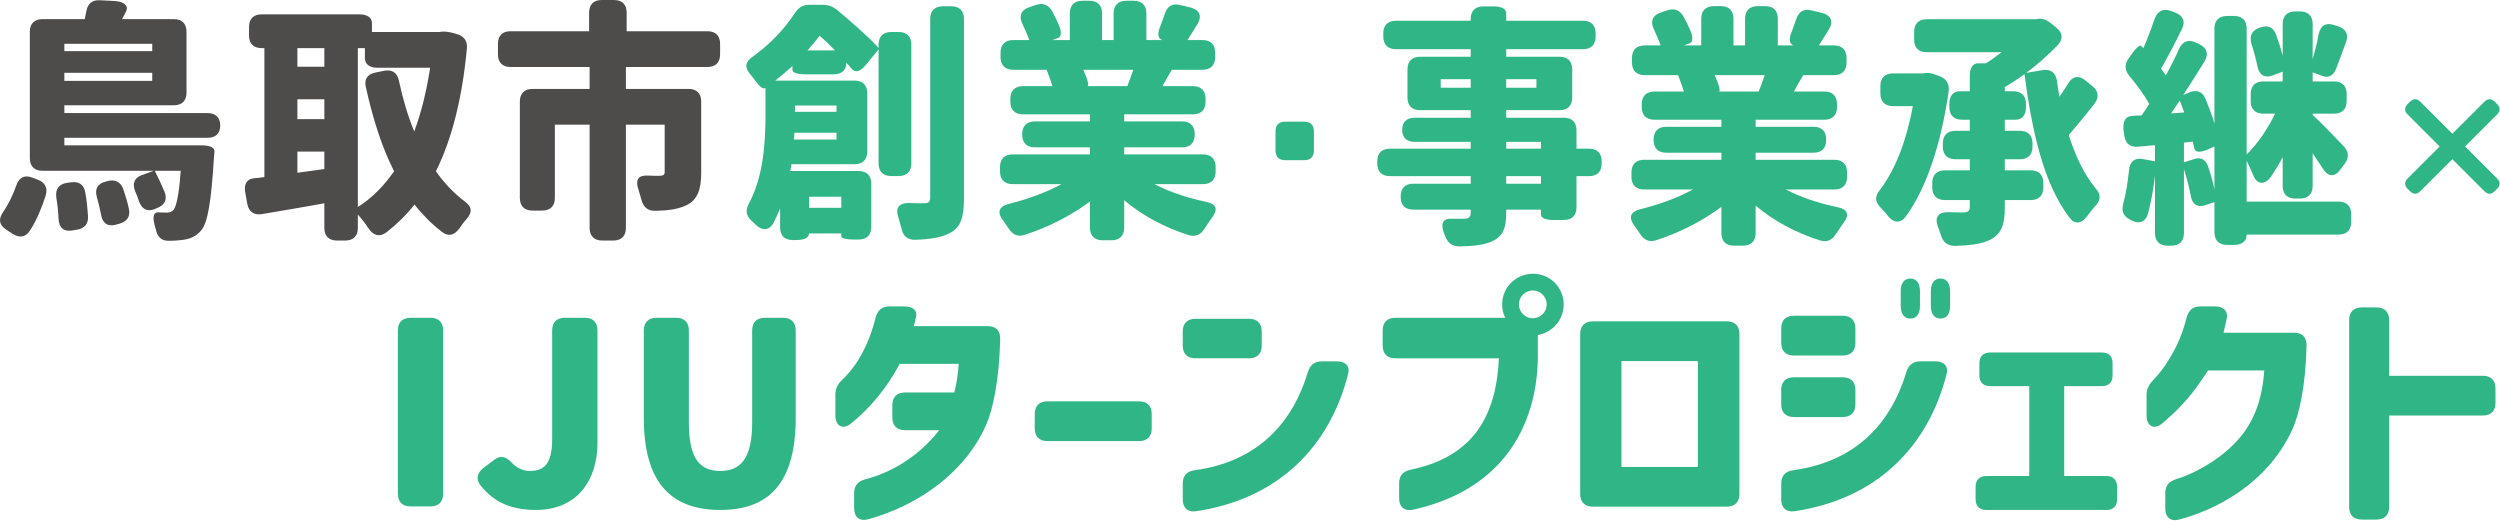
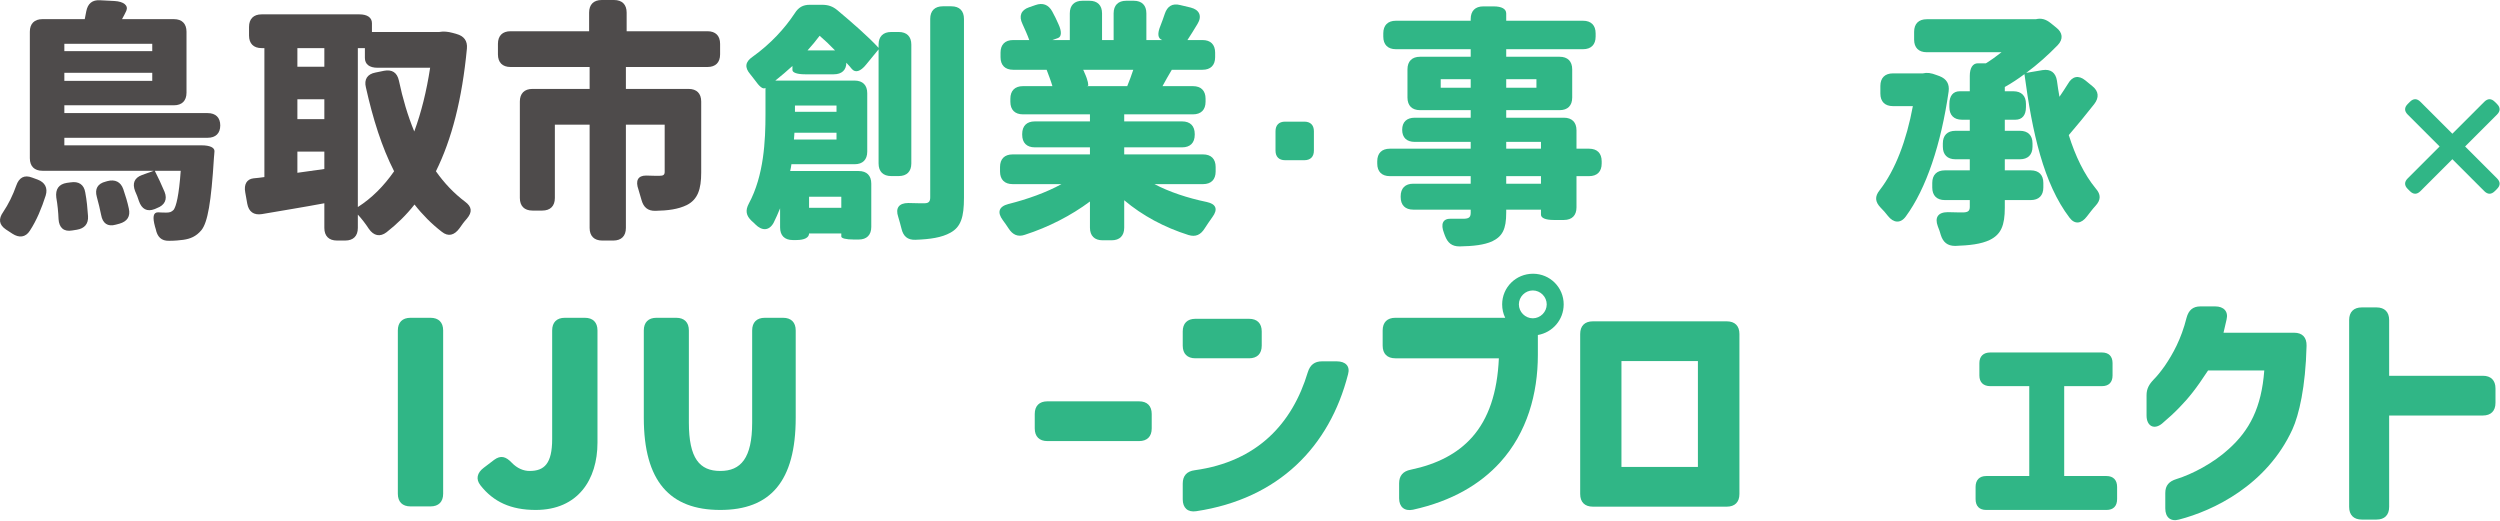
<svg xmlns="http://www.w3.org/2000/svg" width="509" height="106" viewBox="0 0 509 106" fill="none">
  <path d="M480.864 105.785C479.215 105.785 478.287 104.857 478.287 103.208V65.166C478.287 63.517 479.215 62.589 480.864 62.589H483.854C485.504 62.589 486.431 63.517 486.431 65.166V76.507H505.504C507.153 76.507 508.081 77.434 508.081 79.084V82.022C508.081 83.671 507.153 84.599 505.504 84.599H486.431V103.208C486.431 104.857 485.504 105.785 483.854 105.785H480.864Z" fill="#30B686" />
  <path d="M443.636 105.785C441.935 106.248 440.853 105.321 440.853 103.516V100.372C440.853 98.826 441.626 98.001 443.121 97.537C446.317 96.558 450.647 94.29 453.791 91.403C457.966 87.64 460.44 83.053 461.007 75.424H449.564C447.038 79.29 445.543 81.094 443.739 82.95C442.812 83.929 441.471 85.166 440.183 86.249C438.533 87.589 437.038 86.712 437.038 84.599V80.475C437.038 79.135 437.554 78.259 438.482 77.279C439.152 76.609 439.873 75.733 440.75 74.496C442.399 72.073 444.1 69.032 445.183 64.702C445.595 63.156 446.471 62.383 448.018 62.383H451.007C452.76 62.383 453.739 63.413 453.327 65.063L452.708 67.743H467.09C468.739 67.743 469.667 68.671 469.616 70.424C469.41 78.826 468.069 84.496 466.729 87.434C461.523 98.774 450.647 103.98 443.636 105.785Z" fill="#30B686" />
  <path d="M404.394 103.826C403.002 103.826 402.229 103.052 402.229 101.609V99.135C402.229 97.743 403.002 96.918 404.394 96.918H413.157V78.619H405.218C403.827 78.619 403.002 77.846 403.002 76.454V73.929C403.002 72.537 403.827 71.764 405.218 71.764H427.95C429.342 71.764 430.115 72.537 430.115 73.929V76.454C430.115 77.846 429.342 78.619 427.95 78.619H420.27V96.918H428.878C430.27 96.918 431.043 97.743 431.043 99.135V101.609C431.043 103.052 430.27 103.826 428.878 103.826H404.394Z" fill="#30B686" />
-   <path d="M388.944 64.857C387.707 64.857 386.985 63.929 386.985 62.279V59.29C386.985 57.64 387.707 56.712 388.944 56.712C390.181 56.712 390.903 57.64 390.903 59.29V62.279C390.903 63.929 390.233 64.857 388.944 64.857ZM362.656 101.661V98.465C362.656 96.867 363.48 95.939 365.13 95.733C377.81 93.981 384.975 86.249 388.12 75.785C388.583 74.29 389.511 73.568 391.006 73.568H393.996C395.8 73.568 396.779 74.547 396.315 76.197C392.552 90.939 382.192 101.558 365.387 104.084C363.686 104.341 362.656 103.413 362.656 101.661ZM362.656 82.331V79.393C362.656 77.743 363.583 76.816 365.233 76.816H375.181C376.831 76.816 377.759 77.743 377.759 79.393V82.331C377.759 83.981 376.831 84.908 375.181 84.908H365.233C363.583 84.908 362.656 83.981 362.656 82.331ZM362.656 69.805V66.867C362.656 65.218 363.583 64.29 365.233 64.29H375.181C376.831 64.29 377.759 65.218 377.759 66.867V69.805C377.759 71.455 376.831 72.383 375.181 72.383H365.233C363.583 72.383 362.656 71.455 362.656 69.805ZM393.12 62.279V59.29C393.12 57.64 393.841 56.712 395.078 56.712C396.315 56.712 397.037 57.64 397.037 59.29V62.279C397.037 63.929 396.367 64.857 395.078 64.857C393.841 64.857 393.12 63.929 393.12 62.279Z" fill="#30B686" />
  <path d="M324.302 103.156C322.653 103.156 321.725 102.228 321.725 100.578V68.001C321.725 66.352 322.653 65.424 324.302 65.424H351.57C353.22 65.424 354.148 66.352 354.148 68.001V100.578C354.148 102.228 353.22 103.156 351.57 103.156H324.302ZM330.127 95.063H345.694V73.516H330.127V95.063Z" fill="#30B686" />
  <path d="M312.078 64.805C313.624 64.805 314.913 63.517 314.913 61.97C314.913 60.424 313.624 59.135 312.078 59.135C310.531 59.135 309.243 60.424 309.243 61.97C309.243 63.517 310.531 64.805 312.078 64.805ZM281.51 70.372V67.279C281.51 65.63 282.438 64.702 284.088 64.702H306.459C306.047 63.877 305.84 62.95 305.84 61.97C305.84 58.517 308.624 55.733 312.129 55.733C315.583 55.733 318.366 58.517 318.366 61.97C318.366 65.114 316.098 67.692 313.108 68.207V72.279C313.108 80.114 310.944 88.052 305.428 94.135C301.407 98.568 295.634 102.022 287.696 103.774C285.943 104.135 284.861 103.207 284.861 101.455V98.413C284.861 96.867 285.634 95.939 287.232 95.63C292.645 94.496 296.768 92.331 299.706 89.032C303.057 85.269 304.861 79.96 305.17 72.95H284.088C282.438 72.95 281.51 72.022 281.51 70.372Z" fill="#30B686" />
  <path d="M243.382 72.949C241.733 72.949 240.805 72.021 240.805 70.372V67.485C240.805 65.836 241.733 64.908 243.382 64.908H254.31C255.96 64.908 256.888 65.836 256.888 67.485V70.372C256.888 72.021 255.96 72.949 254.31 72.949H243.382ZM240.805 101.661V98.465C240.805 96.867 241.63 95.939 243.279 95.733C255.96 93.98 263.125 86.248 266.269 75.784C266.733 74.29 267.661 73.568 269.156 73.568H272.145C273.95 73.568 274.929 74.547 274.465 76.197C270.702 90.939 260.341 101.558 243.537 104.083C241.836 104.341 240.805 103.413 240.805 101.661Z" fill="#30B686" />
  <path d="M213.251 89.805C211.602 89.805 210.674 88.877 210.674 87.228V84.29C210.674 82.64 211.602 81.712 213.251 81.712H231.911C233.561 81.712 234.489 82.64 234.489 84.29V87.228C234.489 88.877 233.561 89.805 231.911 89.805H213.251Z" fill="#30B686" />
-   <path d="M176.733 105.733C174.981 106.197 173.898 105.269 173.898 103.465V100.424C173.898 98.877 174.671 98.001 176.166 97.588C180.909 96.403 186.888 93.207 191.218 87.588H184.259C182.61 87.588 181.682 86.661 181.682 85.011V82.485C181.682 80.836 182.61 79.908 184.259 79.908H194.311C194.775 78.001 195.084 75.99 195.187 74.083H183.177C180.651 78.826 177.197 83.104 173.228 86.248C171.579 87.588 170.084 86.712 170.084 84.599V80.424C170.084 79.083 170.548 78.207 171.527 77.279C174.826 74.135 177.043 69.65 178.28 64.65C178.692 63.156 179.568 62.382 181.115 62.382H184.053C185.805 62.382 186.785 63.156 186.527 64.393C186.372 65.114 186.218 65.836 186.063 66.403H201.115C202.764 66.403 203.692 67.331 203.641 69.083C203.434 77.331 202.197 83.31 200.754 86.558C196.321 96.506 186.63 103.001 176.733 105.733Z" fill="#30B686" />
  <path d="M146.646 103.826C136.388 103.826 131.079 98.001 131.079 85.063V67.279C131.079 65.63 132.006 64.702 133.656 64.702H137.677C139.326 64.702 140.254 65.63 140.254 67.279V86.042C140.254 93.31 142.419 95.888 146.646 95.888C150.821 95.888 153.141 93.31 153.141 86.042V67.279C153.141 65.63 154.068 64.702 155.718 64.702H159.429C161.079 64.702 162.007 65.63 162.007 67.279V85.063C162.007 98.001 156.852 103.826 146.646 103.826Z" fill="#30B686" />
  <path d="M109.07 103.826C104.019 103.826 100.462 102.176 97.833 98.826C96.802 97.537 97.163 96.249 98.451 95.269L100.616 93.62C101.957 92.64 102.988 92.95 104.173 94.187C105.307 95.372 106.596 95.888 107.833 95.888C110.823 95.888 112.421 94.393 112.421 89.393V67.279C112.421 65.63 113.348 64.702 114.998 64.702H119.07C120.72 64.702 121.647 65.63 121.647 67.279V90.115C121.647 97.64 117.678 103.826 109.07 103.826Z" fill="#30B686" />
  <path d="M81 67.279C81 65.63 81.928 64.702 83.577 64.702H87.65C89.299 64.702 90.227 65.63 90.227 67.279V100.527C90.227 102.176 89.299 103.104 87.65 103.104H83.577C81.928 103.104 81 102.176 81 100.527V67.279Z" fill="#30B686" />
  <path d="M492.799 38.918C492.097 39.62 491.365 39.62 490.662 38.918L490.205 38.46C489.502 37.758 489.502 37.026 490.205 36.324L496.707 29.822L490.205 23.32C489.502 22.618 489.502 21.885 490.205 21.183L490.662 20.726C491.365 20.023 492.097 20.023 492.799 20.726L499.301 27.227L505.803 20.726C506.506 20.023 507.238 20.023 507.94 20.726L508.398 21.183C509.1 21.885 509.1 22.618 508.398 23.32L501.896 29.822L508.398 36.324C509.1 37.026 509.1 37.758 508.398 38.46L507.94 38.918C507.238 39.62 506.506 39.62 505.803 38.918L499.301 32.416L492.799 38.918Z" fill="#30B686" />
-   <path d="M446.753 32.376C448.138 31.914 449.164 32.529 449.625 34.068C450.138 35.555 450.549 37.093 450.856 38.529V29.812L449.625 30.376C447.933 31.145 446.907 31.042 446.753 30.171L446.446 28.837L444.651 29.042V33.042L446.753 32.376ZM432.291 41.453C432.856 39.453 433.215 37.042 433.471 34.632C433.625 32.889 434.65 32.068 436.24 32.376L438.753 32.837V29.555L435.317 29.863C433.676 30.017 432.702 29.196 432.497 27.555L432.343 26.324C432.189 24.632 432.804 23.658 434.035 23.607C434.702 23.555 435.368 23.504 436.035 23.504C436.599 22.735 437.061 21.965 437.574 21.145C436.599 19.35 435.112 17.35 433.574 15.504C432.599 14.325 432.497 13.145 433.368 11.914L433.881 11.196C434.907 9.709 435.676 9.094 435.933 9.35L436.394 9.812C437.215 7.914 438.035 5.761 438.702 3.812C439.266 2.222 440.446 1.658 441.984 2.222L442.907 2.581C444.497 3.196 445.01 4.376 444.241 5.914C442.805 8.837 441.317 11.709 439.984 13.966C440.343 14.427 440.651 14.889 440.958 15.35C441.984 13.504 442.907 11.658 443.676 9.914C444.394 8.376 445.625 7.966 447.112 8.684L447.779 8.991C449.369 9.761 449.728 10.991 448.856 12.478C447.471 14.735 445.984 17.094 444.497 19.35L445.677 18.837C447.215 18.171 448.446 18.632 449.061 20.171C449.728 21.812 450.395 23.504 450.856 25.145V5.812C450.856 4.171 451.779 3.248 453.42 3.248H454.856C456.497 3.248 457.421 4.171 457.421 5.812V31.453C459.626 29.299 461.78 26.119 463.216 23.145H460.805C459.164 23.145 458.241 22.222 458.241 20.581V19.145C458.241 17.504 459.164 16.581 460.805 16.581H464.754V14.581L462.754 15.35C461.113 15.966 459.985 15.299 459.626 13.555C459.318 12.068 458.908 10.479 458.395 8.94C457.933 7.35 458.446 6.222 459.985 5.658L460.139 5.607C461.677 5.043 462.857 5.504 463.421 7.094C463.934 8.478 464.395 9.914 464.754 11.299V4.889C464.754 3.248 465.677 2.325 467.318 2.325H468.293C469.934 2.325 470.857 3.248 470.857 4.889V12.068C471.319 10.427 471.78 8.632 472.088 6.94C472.447 5.196 473.575 4.53 475.216 5.094L476.037 5.35C477.626 5.863 478.242 7.043 477.626 8.632C476.96 10.479 476.293 12.273 475.678 13.863C475.114 15.402 474.088 15.966 472.806 15.453L470.857 14.735V16.581H475.216C476.857 16.581 477.78 17.504 477.78 19.145V20.581C477.78 22.222 476.857 23.145 475.216 23.145H470.857V23.401C472.395 24.786 475.267 27.76 477.165 29.76C478.242 30.889 478.293 32.119 477.37 33.35L476.498 34.529C475.37 36.119 473.985 36.017 472.96 34.376L470.857 31.196V37.863C470.857 39.504 469.934 40.427 468.293 40.427H467.318C465.677 40.427 464.754 39.504 464.754 37.863V32.017C463.985 33.453 463.164 34.837 462.293 36.068C461.062 37.76 459.472 37.504 458.805 35.76C458.344 34.735 457.882 33.658 457.421 32.735V41.042H476.139C477.78 41.042 478.703 41.965 478.703 43.606V45.196C478.703 46.837 477.78 47.76 476.139 47.76H457.421C457.421 49.093 456.497 49.863 454.856 49.863H453.42C451.779 49.863 450.856 48.94 450.856 47.298V41.145L449.061 41.76C447.369 42.324 446.343 41.606 446.036 39.863C445.728 38.119 445.215 36.222 444.651 34.478V47.452C444.651 49.093 443.728 50.017 442.087 50.017H441.317C439.676 50.017 438.753 49.093 438.753 47.452V35.76C438.445 38.581 437.933 41.247 437.317 43.555C436.804 45.247 435.522 45.657 433.984 44.888L433.727 44.734C432.291 44.017 431.881 42.991 432.291 41.453ZM442.035 23.094L444.702 22.889C444.394 22.068 444.138 21.248 443.779 20.478L442.035 23.094Z" fill="#30B686" />
  <path d="M394.895 15.504C396.331 16.068 396.946 17.094 396.741 18.632C395.203 29.35 392.177 38.427 388.023 44.068C386.946 45.555 385.51 45.401 384.382 43.965C383.92 43.35 383.407 42.786 382.895 42.273C381.766 41.094 381.664 40.017 382.689 38.735C385.92 34.581 388.177 28.53 389.459 21.607H385.408C383.766 21.607 382.843 20.684 382.843 19.043V17.504C382.843 15.863 383.766 14.94 385.408 14.94H391.51C392.331 14.735 393.151 14.838 394.331 15.299L394.895 15.504ZM389.715 8.068V6.479C389.715 4.838 390.639 3.915 392.28 3.915H414.486C415.563 3.658 416.486 3.863 417.563 4.735L418.64 5.607C419.973 6.632 420.127 7.966 418.947 9.197C417.05 11.145 414.896 13.094 412.537 14.838L415.87 14.273C417.511 14.017 418.537 14.786 418.793 16.427C418.947 17.555 419.101 18.632 419.306 19.709C419.922 18.837 420.486 17.914 421.05 17.043C421.922 15.504 423.204 15.248 424.589 16.376L426.024 17.555C427.307 18.581 427.409 19.863 426.383 21.196C424.64 23.401 422.845 25.607 421.204 27.504C422.537 31.76 424.332 35.504 426.691 38.376C427.768 39.606 427.768 40.683 426.64 41.914C426.024 42.581 425.46 43.35 424.896 44.068C423.768 45.555 422.435 45.76 421.358 44.324C416.075 37.401 413.768 26.991 412.178 15.094C410.947 16.017 409.562 16.94 408.178 17.709V18.581H409.921C411.562 18.581 412.485 19.504 412.485 21.145V21.812C412.485 23.453 411.716 24.376 410.332 24.376H408.178V26.632H411.255C412.896 26.632 413.819 27.555 413.819 29.196V29.863C413.819 31.504 412.896 32.427 411.255 32.427H408.178V34.683H413.46C415.101 34.683 416.024 35.606 416.024 37.248V38.17C416.024 39.812 415.101 40.735 413.46 40.735H408.178V42.273C408.178 45.914 407.408 47.709 405.152 48.837C403.357 49.709 400.998 49.965 398.075 50.068C396.485 50.068 395.613 49.299 395.152 47.863C394.998 47.299 394.793 46.683 394.536 46.068C393.869 44.273 394.587 43.196 396.587 43.196C398.023 43.247 399.306 43.247 399.818 43.247C400.69 43.196 401.049 42.94 401.049 42.119V40.735H395.972C394.331 40.735 393.408 39.812 393.408 38.17V37.248C393.408 35.606 394.331 34.683 395.972 34.683H401.049V32.427H398.126C396.485 32.427 395.562 31.504 395.562 29.863V29.196C395.562 27.555 396.485 26.632 398.126 26.632H401.049V24.376H399.459C397.818 24.376 396.895 23.453 396.895 21.812V21.145C396.895 19.504 397.664 18.581 398.998 18.581H401.049V15.453C401.049 13.812 401.665 12.889 402.69 12.889H404.331C405.408 12.222 406.485 11.453 407.511 10.632H392.28C390.639 10.632 389.715 9.709 389.715 8.068Z" fill="#30B686" />
-   <path d="M349.089 15.299C349.192 15.504 349.294 15.658 349.346 15.863C350.115 17.504 350.217 18.53 350.064 18.581L349.756 18.633H358.064C358.474 17.607 358.936 16.427 359.295 15.299H349.089ZM332.165 36.017V35.094C332.165 33.453 333.089 32.53 334.73 32.53H350.474V31.094H339.243C337.602 31.094 336.678 30.171 336.678 28.53V28.376C336.678 26.735 337.602 25.812 339.243 25.812H350.474V24.376H336.832C335.191 24.376 334.268 23.453 334.268 21.812V21.197C334.268 19.555 335.191 18.633 336.832 18.633H342.833C342.525 17.556 342.012 16.273 341.653 15.299H334.832C333.191 15.299 332.268 14.376 332.268 12.735V11.812C332.268 10.171 333.191 9.248 334.832 9.248H338.114C337.755 8.222 337.243 7.094 336.73 5.966C335.96 4.376 336.422 3.145 338.063 2.581L339.396 2.12C340.832 1.607 342.012 2.017 342.781 3.402C343.243 4.274 343.704 5.145 344.063 6.017C344.781 7.556 344.679 8.581 343.961 8.838L342.833 9.248H346.371V3.812C346.371 2.171 347.294 1.248 348.935 1.248H350.371C352.012 1.248 352.935 2.171 352.935 3.812V9.248H355.295V3.812C355.295 2.171 356.218 1.248 357.859 1.248H359.397C361.038 1.248 361.961 2.171 361.961 3.812V9.248H365.192C364.269 8.94 364.167 7.915 364.833 6.325C365.141 5.504 365.449 4.735 365.705 3.915C366.218 2.376 367.244 1.71 368.833 2.12L370.987 2.633C372.782 3.094 373.346 4.376 372.372 5.966C371.654 7.197 370.936 8.274 370.321 9.248H373.398C375.039 9.248 375.962 10.171 375.962 11.812V12.735C375.962 14.376 375.039 15.299 373.398 15.299H367.141C366.423 16.479 365.808 17.607 365.244 18.633H371.449C373.09 18.633 374.013 19.555 374.013 21.197V21.812C374.013 23.453 373.09 24.376 371.449 24.376H357.448V25.812H369.244C370.885 25.812 371.808 26.735 371.808 28.376V28.53C371.808 30.171 370.885 31.094 369.244 31.094H357.448V32.53H373.5C375.141 32.53 376.065 33.453 376.065 35.094V36.017C376.065 37.658 375.141 38.581 373.5 38.581H363.603C366.628 40.171 370.321 41.401 374.27 42.222C376.167 42.632 376.577 43.709 375.398 45.299C374.885 46.017 374.321 46.837 373.859 47.555C373.039 48.889 372.013 49.401 370.526 48.94C365.654 47.401 361.141 44.991 357.448 41.863V47.453C357.448 49.094 356.525 50.017 354.884 50.017H353.038C351.397 50.017 350.474 49.094 350.474 47.453V42.119C346.628 44.991 342.012 47.35 337.243 48.889C335.807 49.401 334.73 48.889 333.909 47.606C333.55 47.042 333.14 46.478 332.73 45.914C331.55 44.325 331.909 43.145 333.858 42.632C337.755 41.658 341.602 40.273 344.679 38.581H334.73C333.089 38.581 332.165 37.658 332.165 36.017Z" fill="#30B686" />
  <path d="M313.742 35.863H306.665V37.402H313.742V35.863ZM280.407 33.299V32.838C280.407 31.197 281.33 30.274 282.971 30.274H299.434V28.889H288.049C286.407 28.889 285.484 28.017 285.484 26.428C285.484 24.838 286.407 23.966 288.049 23.966H299.434V22.428H289.126C287.484 22.428 286.561 21.505 286.561 19.863V14.12C286.561 12.479 287.484 11.556 289.126 11.556H299.434V10.018H284.202C282.561 10.018 281.638 9.094 281.638 7.453V6.787C281.638 5.146 282.561 4.223 284.202 4.223H299.434V3.864C299.434 2.223 300.357 1.3 301.998 1.3H304.1C305.742 1.3 306.665 1.812 306.665 2.736V4.223H322.306C323.947 4.223 324.87 5.146 324.87 6.787V7.453C324.87 9.094 323.947 10.018 322.306 10.018H306.665V11.556H317.537C319.178 11.556 320.101 12.479 320.101 14.12V19.863C320.101 21.505 319.178 22.428 317.537 22.428H306.665V23.966H318.409C320.05 23.966 320.973 24.889 320.973 26.53V30.274H323.537C325.178 30.274 326.101 31.197 326.101 32.838V33.299C326.101 34.94 325.178 35.863 323.537 35.863H320.973V42.222C320.973 43.863 320.05 44.786 318.409 44.786H316.306C314.665 44.786 313.742 44.376 313.742 43.709V42.684H306.665V43.299C306.665 46.684 305.895 48.12 303.793 49.145C302.152 49.863 300.049 50.12 297.177 50.171C295.587 50.171 294.767 49.453 294.203 48.017C294.151 47.812 294.049 47.658 293.997 47.453C293.28 45.607 293.741 44.479 295.433 44.53H298.203C299.126 44.479 299.434 44.171 299.434 43.299V42.684H287.741C286.1 42.684 285.177 41.761 285.177 40.12V39.966C285.177 38.325 286.1 37.402 287.741 37.402H299.434V35.863H282.971C281.33 35.863 280.407 34.94 280.407 33.299ZM293.331 17.864H299.434V16.12H293.331V17.864ZM306.665 30.274H313.742V28.889H306.665V30.274ZM306.665 17.864H312.819V16.12H306.665V17.864Z" fill="#30B686" />
  <path d="M261.649 32.618C260.399 32.618 259.695 31.915 259.695 30.665V26.718C259.695 25.468 260.399 24.765 261.649 24.765H265.556C266.807 24.765 267.51 25.468 267.51 26.718V30.665C267.51 31.915 266.807 32.618 265.556 32.618H261.649Z" fill="#30B686" />
  <path d="M220.53 14.205C220.632 14.411 220.735 14.564 220.786 14.769C221.555 16.41 221.658 17.436 221.504 17.487L221.196 17.539H229.504C229.915 16.513 230.376 15.334 230.735 14.205H220.53ZM203.606 34.923V34C203.606 32.359 204.529 31.436 206.171 31.436H221.914V30H210.683C209.042 30 208.119 29.077 208.119 27.436V27.282C208.119 25.641 209.042 24.718 210.683 24.718H221.914V23.282H208.273C206.632 23.282 205.709 22.359 205.709 20.718V20.103C205.709 18.462 206.632 17.539 208.273 17.539H214.273C213.966 16.462 213.453 15.18 213.094 14.205H206.273C204.632 14.205 203.709 13.282 203.709 11.641V10.718C203.709 9.077 204.632 8.154 206.273 8.154H209.555C209.196 7.128 208.683 6 208.171 4.872C207.401 3.282 207.863 2.051 209.504 1.487L210.837 1.026C212.273 0.513 213.453 0.923 214.222 2.308C214.684 3.18 215.145 4.051 215.504 4.923C216.222 6.462 216.119 7.487 215.401 7.744L214.273 8.154H217.812V2.718C217.812 1.077 218.735 0.154 220.376 0.154H221.812C223.453 0.154 224.376 1.077 224.376 2.718V8.154H226.735V2.718C226.735 1.077 227.658 0.154 229.299 0.154H230.838C232.479 0.154 233.402 1.077 233.402 2.718V8.154H236.633C235.71 7.846 235.607 6.821 236.274 5.231C236.581 4.41 236.889 3.641 237.146 2.821C237.658 1.282 238.684 0.616 240.274 1.026L242.428 1.539C244.223 2 244.787 3.282 243.812 4.872C243.094 6.103 242.376 7.18 241.761 8.154H244.838C246.479 8.154 247.402 9.077 247.402 10.718V11.641C247.402 13.282 246.479 14.205 244.838 14.205H238.581C237.863 15.385 237.248 16.513 236.684 17.539H242.889C244.53 17.539 245.453 18.462 245.453 20.103V20.718C245.453 22.359 244.53 23.282 242.889 23.282H228.889V24.718H240.684C242.325 24.718 243.248 25.641 243.248 27.282V27.436C243.248 29.077 242.325 30 240.684 30H228.889V31.436H244.941C246.582 31.436 247.505 32.359 247.505 34V34.923C247.505 36.564 246.582 37.487 244.941 37.487H235.043C238.069 39.077 241.761 40.308 245.71 41.129C247.607 41.539 248.018 42.616 246.838 44.206C246.325 44.923 245.761 45.744 245.3 46.462C244.479 47.795 243.453 48.308 241.966 47.846C237.094 46.308 232.581 43.898 228.889 40.77V46.359C228.889 48 227.966 48.923 226.325 48.923H224.479C222.838 48.923 221.914 48 221.914 46.359V41.026C218.068 43.898 213.453 46.257 208.683 47.795C207.247 48.308 206.171 47.795 205.35 46.513C204.991 45.949 204.581 45.385 204.17 44.821C202.991 43.231 203.35 42.052 205.299 41.539C209.196 40.564 213.042 39.18 216.119 37.487H206.171C204.529 37.487 203.606 36.564 203.606 34.923Z" fill="#30B686" />
  <path d="M170.007 10.256C168.981 9.179 167.904 8.154 166.878 7.282C166.161 8.256 165.34 9.231 164.417 10.256H170.007ZM152.468 41.436C155.545 35.744 155.853 28.564 155.853 23.333V17.898C155.34 18.256 154.622 17.641 153.647 16.256L152.724 15.077C151.596 13.744 151.699 12.615 153.186 11.59C156.93 8.923 159.801 5.744 161.801 2.718C162.571 1.487 163.494 0.974 164.878 0.974H167.34C168.622 0.974 169.545 1.282 170.52 2.103C173.391 4.513 176.827 7.487 178.879 9.744V9.077C178.879 7.436 179.802 6.513 181.443 6.513H182.981C184.622 6.513 185.546 7.436 185.546 9.077V33.282C185.546 34.923 184.622 35.846 182.981 35.846H181.443C179.802 35.846 178.879 34.923 178.879 33.282V10.051L176.315 13.18C175.186 14.564 174.161 14.872 173.443 14.051C173.135 13.641 172.725 13.231 172.314 12.769C172.314 14.256 171.391 15.128 169.75 15.128H163.904C162.263 15.128 161.34 14.769 161.34 14.256V13.436C160.263 14.41 159.083 15.436 157.853 16.41H174.007C175.648 16.41 176.571 17.333 176.571 18.974V30.872C176.571 32.513 175.648 33.436 174.007 33.436H161.135C161.083 33.898 160.981 34.359 160.878 34.821H174.827C176.468 34.821 177.392 35.744 177.392 37.385V46.205C177.392 47.846 176.468 48.769 174.827 48.769H173.853C172.212 48.769 171.289 48.513 171.289 48.154V47.539H164.725C164.725 48.359 163.801 48.872 162.16 48.872H161.391C159.75 48.872 158.827 47.949 158.827 46.308V42.41C158.417 43.436 157.955 44.462 157.494 45.385C156.571 47.026 155.135 47.026 153.801 45.693C153.545 45.436 153.288 45.18 153.032 44.975C151.904 43.898 151.699 42.872 152.468 41.436ZM161.648 28.41H170.314V27.026H161.75L161.648 28.41ZM161.853 22.769H170.314V21.487H161.853V22.769ZM164.725 42.308H171.289V40.051H164.725V42.308ZM182.879 44.154C182.263 42.359 183.033 41.334 184.93 41.334C186.417 41.385 187.648 41.385 188.212 41.385C189.033 41.385 189.392 41.077 189.392 40.205V3.846C189.392 2.205 190.315 1.282 191.956 1.282H193.7C195.341 1.282 196.264 2.205 196.264 3.846V40.257C196.264 44.205 195.648 46.205 193.494 47.385C191.751 48.359 189.392 48.718 186.366 48.821C184.776 48.872 183.904 48.103 183.545 46.564C183.34 45.795 183.135 44.975 182.879 44.154Z" fill="#30B686" />
  <path d="M127.432 13.641V18.103H140.201C141.842 18.103 142.765 19.026 142.765 20.667V35.128C142.765 38.564 142.047 40.616 139.842 41.744C138.047 42.616 135.996 42.872 133.483 42.923C131.893 42.975 131.022 42.205 130.611 40.718L129.996 38.616C129.329 36.769 129.893 35.744 131.534 35.744C132.765 35.795 133.893 35.795 134.252 35.795C135.073 35.795 135.329 35.59 135.329 34.974V25.385H127.432V46.41C127.432 48.051 126.509 48.975 124.868 48.975H122.611C120.97 48.975 120.047 48.051 120.047 46.41V25.385H112.97V40.308C112.97 41.949 112.047 42.872 110.406 42.872H108.406C106.765 42.872 105.842 41.949 105.842 40.308V20.667C105.842 19.026 106.765 18.103 108.406 18.103H120.047V13.641H103.944C102.303 13.641 101.38 12.718 101.38 11.077V8.923C101.38 7.282 102.303 6.359 103.944 6.359H119.944V2.564C119.944 0.923 120.867 0 122.509 0H125.021C126.662 0 127.586 0.923 127.586 2.564V6.359H144.047C145.688 6.359 146.612 7.282 146.612 8.923V11.077C146.612 12.718 145.688 13.641 144.047 13.641H127.432Z" fill="#4E4B4B" />
  <path d="M72.856 42.154C75.677 40.359 78.139 37.897 80.241 34.872C77.728 29.948 75.933 24.205 74.498 17.795C74.087 16.154 74.805 15.077 76.446 14.769L78.19 14.41C79.831 14.102 80.857 14.769 81.216 16.41C81.985 20.051 83.01 23.538 84.344 26.769C85.78 22.872 86.857 18.513 87.575 13.795H76.856C75.215 13.795 74.292 13.077 74.292 11.795V9.795H72.856V42.154ZM49.933 39.179C49.625 37.538 50.241 36.461 51.625 36.307C52.343 36.256 53.061 36.154 53.83 36.051V9.795H53.266C51.625 9.795 50.702 8.871 50.702 7.23V5.487C50.702 3.846 51.625 2.923 53.266 2.923H73.164C74.805 2.923 75.728 3.589 75.728 4.718V6.512H89.421C90.293 6.359 91.113 6.41 92.241 6.718L92.959 6.923C94.447 7.333 95.216 8.307 95.062 9.897C94.088 20.154 91.985 28.359 88.754 34.872C90.447 37.282 92.447 39.385 94.703 41.077C96.088 42.102 96.19 43.179 95.062 44.513C94.498 45.128 93.985 45.846 93.523 46.513C92.498 47.897 91.267 48.256 89.934 47.179C87.882 45.59 86.036 43.743 84.395 41.641C82.754 43.743 80.805 45.641 78.703 47.282C77.369 48.308 76.087 48 75.113 46.615C74.446 45.59 73.626 44.513 72.856 43.692V46.41C72.856 48.051 71.933 48.974 70.292 48.974H68.6C66.959 48.974 66.036 48.051 66.036 46.41V41.385C61.677 42.205 57.164 42.923 53.318 43.59C51.676 43.846 50.651 43.128 50.343 41.487L49.933 39.179ZM60.548 35.179L66.036 34.41V30.872H60.548V35.179ZM60.548 24.256H66.036V20.205H60.548V24.256ZM60.548 13.589H66.036V9.795H60.548V13.589Z" fill="#4E4B4B" />
  <path d="M1.203 46.718C-0.233 45.744 -0.335 44.565 0.639 43.18C1.716 41.59 2.639 39.693 3.306 37.795C3.87 36.154 4.947 35.539 6.537 36.154L7.665 36.565C9.152 37.129 9.768 38.257 9.306 39.795C8.486 42.359 7.46 44.872 6.075 46.975C5.203 48.359 3.87 48.462 2.537 47.59L1.203 46.718ZM6.075 32.206V6.462C6.075 4.821 6.998 3.898 8.639 3.898H17.255L17.563 2.308C17.87 0.718 18.793 -0.051 20.383 0.052L23.306 0.205C25.204 0.308 26.178 1.128 25.717 2.205C25.46 2.769 25.152 3.334 24.845 3.898H35.409C37.05 3.898 37.973 4.821 37.973 6.462V18.872C37.973 20.513 37.05 21.436 35.409 21.436H13.101V23.026H42.281C43.922 23.026 44.845 23.949 44.845 25.539C44.845 27.129 43.922 28.052 42.281 28.052H13.101V29.59H41.05C42.743 29.59 43.717 30.052 43.666 30.821C43.614 31.282 43.614 31.744 43.563 32.052C42.999 41.231 42.281 45.282 40.999 46.872C39.922 48.154 38.742 48.616 37.358 48.821C36.589 48.924 35.614 49.026 34.435 49.026C32.845 49.077 32.024 48.206 31.717 46.667L31.563 46.154C31.05 44.257 31.153 43.231 32.178 43.231C32.896 43.282 33.46 43.282 33.871 43.282C34.537 43.282 34.896 43.18 35.358 42.718C35.871 42.001 36.435 39.847 36.794 34.77H31.512C32.178 36.052 32.896 37.642 33.512 39.077C34.127 40.616 33.512 41.795 31.973 42.359L31.512 42.565C29.922 43.18 28.845 42.565 28.281 40.923C28.076 40.257 27.819 39.59 27.512 38.923C26.896 37.334 27.358 36.206 28.896 35.642L31.306 34.77H8.639C6.998 34.77 6.075 33.847 6.075 32.206ZM11.46 40.206C11.255 38.513 11.973 37.488 13.614 37.231L14.383 37.129C15.973 36.872 17.101 37.539 17.358 39.18C17.665 40.77 17.819 42.462 17.922 44.001C18.024 45.59 17.204 46.513 15.665 46.77L14.691 46.924C12.998 47.231 12.024 46.359 11.921 44.616C11.87 43.231 11.716 41.642 11.46 40.206ZM13.101 16.462H30.999V14.821H13.101V16.462ZM13.101 10.411H30.999V8.923H13.101V10.411ZM19.716 40.103C19.255 38.462 19.87 37.385 21.511 36.975L21.87 36.872C23.409 36.462 24.588 37.026 25.101 38.513C25.563 39.847 25.973 41.231 26.23 42.462C26.588 44.052 25.922 45.077 24.332 45.539L23.563 45.744C21.922 46.206 20.896 45.488 20.588 43.744C20.332 42.565 20.076 41.334 19.716 40.103Z" fill="#4E4B4B" />
</svg>